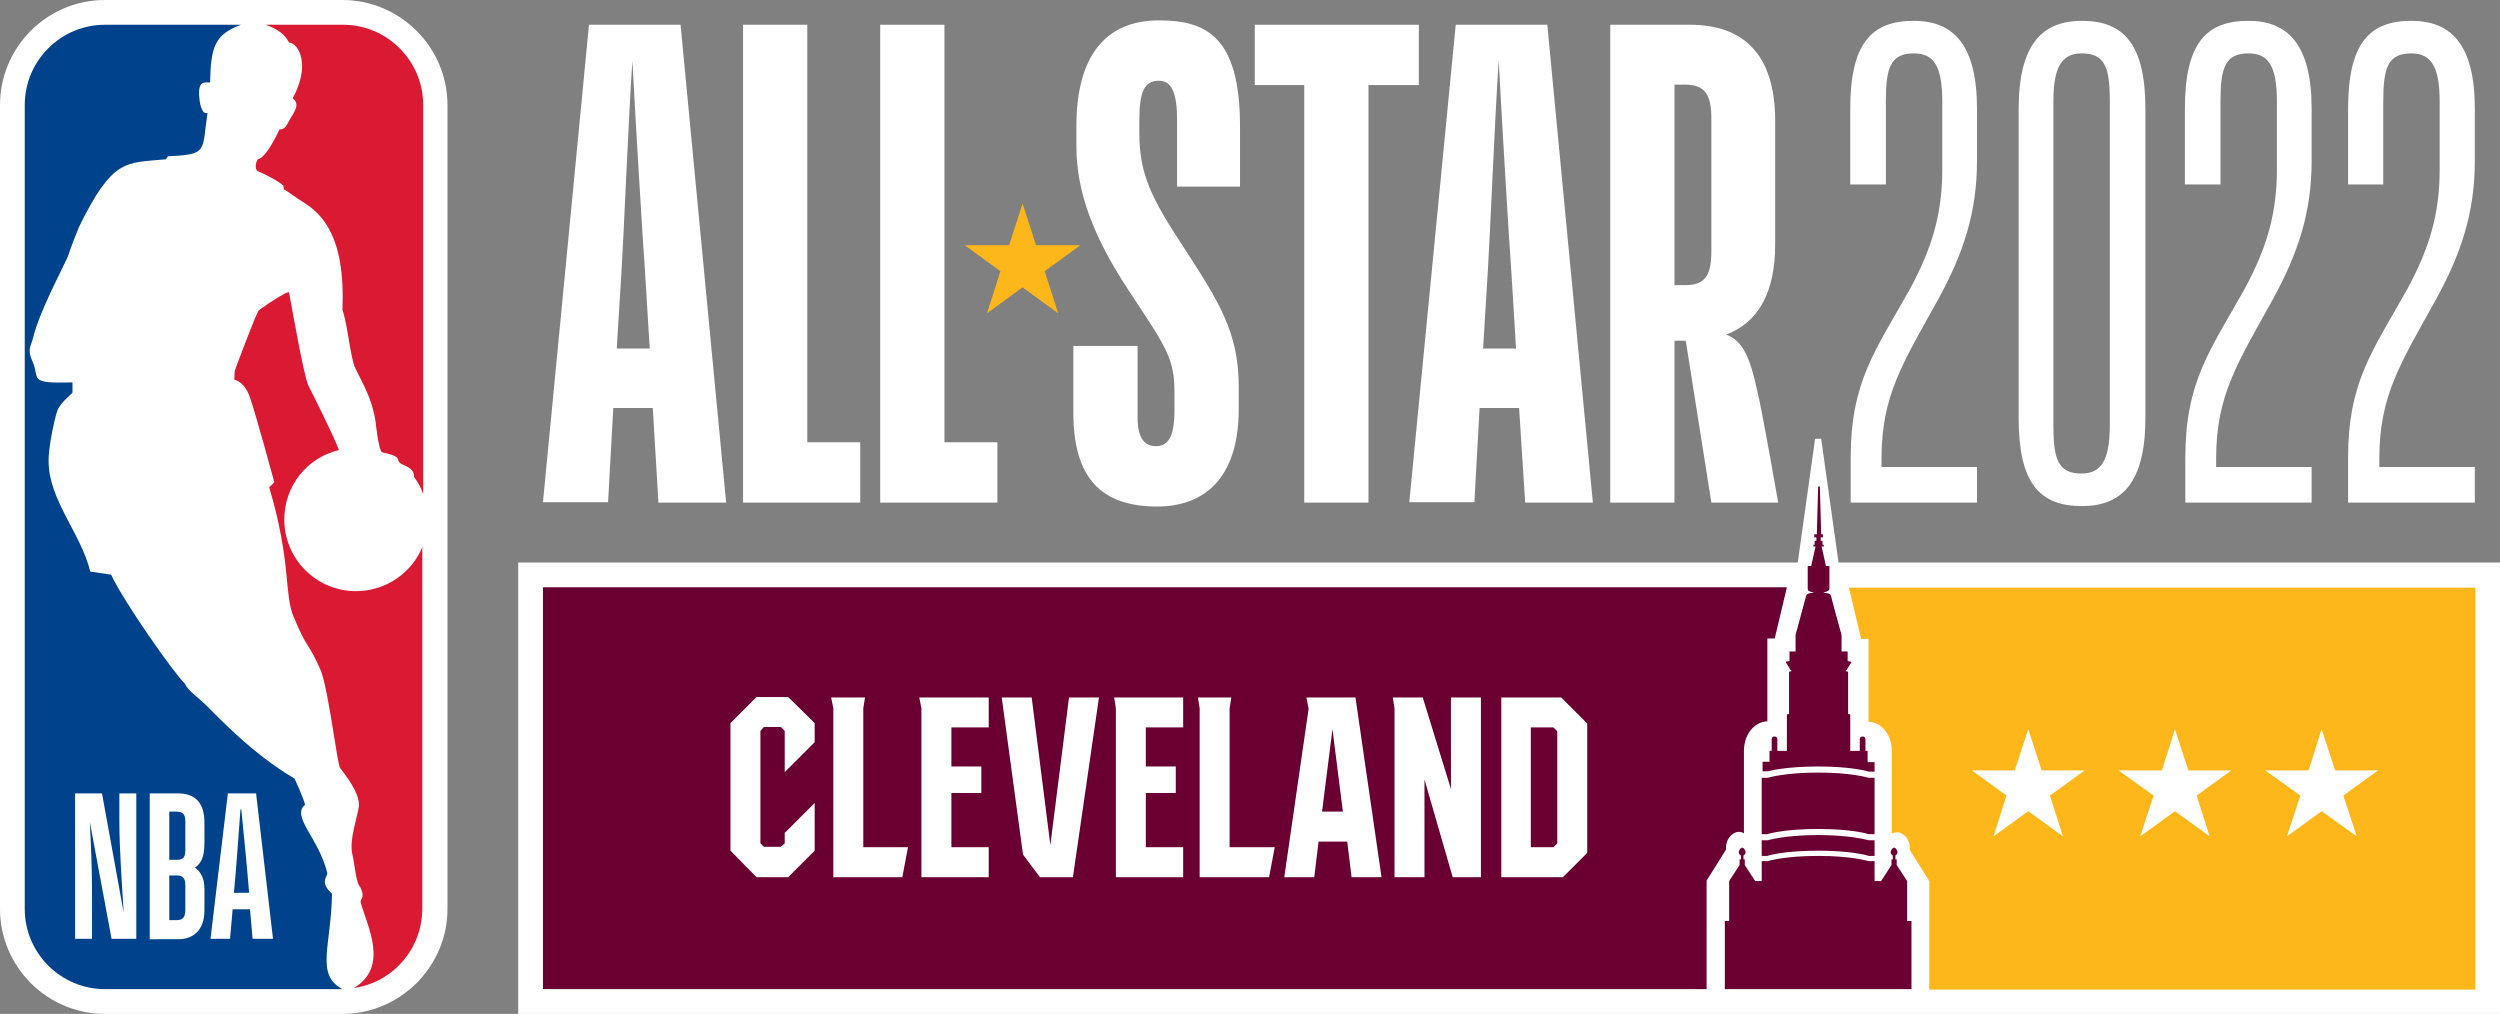
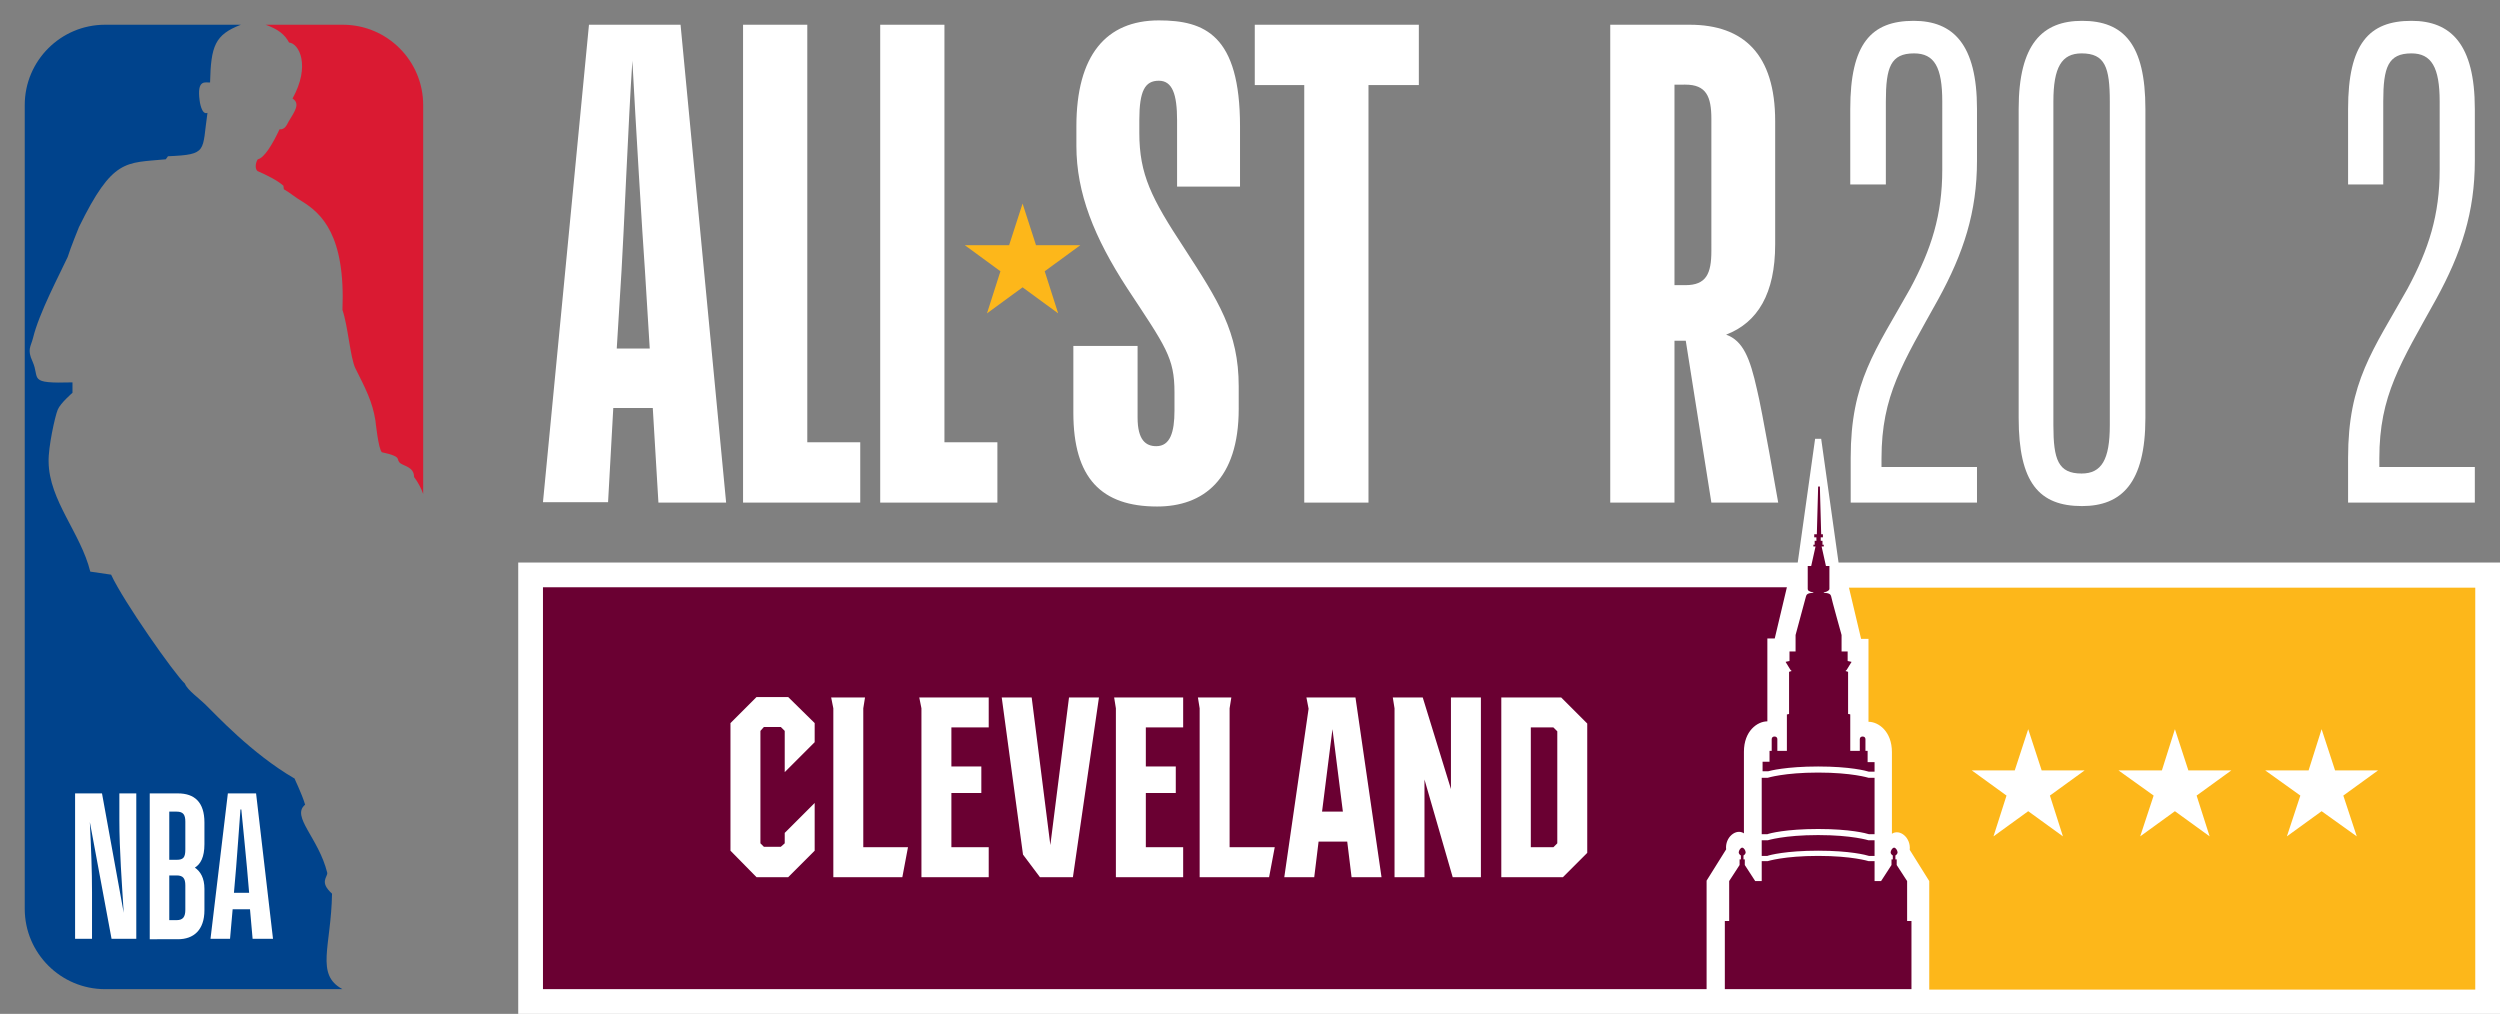
<svg xmlns="http://www.w3.org/2000/svg" version="1.1" id="LOGOS" x="0px" y="0px" viewBox="0 0 576 233.6" style="enable-background:new 0 0 576 233.6;" xml:space="preserve">
  <rect x="0" y="0" width="576" height="233.6" fill="#808080" stroke="none" />
  <style type="text/css">
	.st0{fill:#FFFFFF;}
	.st1{fill:#DA1A32;}
	.st2{fill:#00438C;}
	.st3{fill:#6A0032;}
	.st4{fill:#FDB71A;}
</style>
  <g>
    <g>
      <g>
        <g>
          <g>
            <g>
              <g>
-                 <path class="st0" d="M78.9,0H24.2C10.8,0,0,10.9,0,24.2v185.2c0,13.3,10.8,24.2,24.2,24.2h54.7c13.3,0,24.2-10.9,24.2-24.2         V24.2C103.1,10.9,92.2,0,78.9,0" />
                <path class="st1" d="M65.3,42.8l0.1,0.8c1.7,1,2.5,1.8,4.2,2.8c4.5,2.8,10,7.8,9.3,25c1.3,3.8,1.8,11.1,3,13.5         c2.3,4.6,3.9,7.6,4.6,12c0,0,0.7,6.8,1.5,7.3c4.6,1,3.3,1.5,4,2.3c0.7,0.9,3.4,0.9,3.4,3.4c0.9,1.2,1.6,2.5,2.1,3.9V24.2         c0-10.2-8.3-18.5-18.5-18.5H61.2c2.8,1,4.4,2.2,5.4,4.1c2.3,0.2,5,5.3,0.8,12.9c1.9,1.2,0.4,3.1-0.9,5.3         c-0.4,0.7-0.8,1.9-2.1,1.8c-1.6,3.4-3.5,6.6-5,6.9c-0.4,0.5-0.8,2-0.1,2.7C61.4,40.3,64,41.6,65.3,42.8" />
-                 <path class="st1" d="M97.4,125.8C95,131.9,89,136.2,82,136.2c-9.1,0-16.5-7.4-16.5-16.5c0-7.8,5.3-14.3,12.6-16         c-1.9-4.8-5.9-12.5-7.1-15c-1.1-2.5-3.8-18.2-4.4-21.3c-0.1-0.7-7.1,4-7.1,4.3c-0.4,0.4-5.2,13-5.4,13.7         c-0.1,0.4-0.1,2.1-0.1,2.1s2.4,0.3,3.7,4.4c1.4,4.1,5.5,19.2,5.5,19.2s-1.1,1.2-1.2,1.1c5.2,17.4,3.4,24.9,5.7,30         c2.9,7.2,3.7,6.3,6.2,12.3c1.8,4.4,3.8,21.8,4.5,22.5c2.8,3.6,4.3,6.3,4.3,8.4c0,2-2.4,8-1.5,11.5c0.5,2,0.8,6.6,1.8,7.5         c0,0,0.9,1.7,0.4,2.5c-0.1,0.3-0.4,0.7-0.3,1c1.5,5.5,6.6,14.8-1.5,19.7h0.2c8.8-1.4,15.5-9,15.5-18.3V125.8z" />
                <path class="st2" d="M76.5,205.9c-3-2.7-1-3.8-1.1-4.8c-2-8.1-8.4-13-5.1-15.7c-0.8-2.7-2.5-6-2.4-6         c-10-5.8-18.5-15.1-20-16.5c-1.8-1.9-4.7-3.8-5.3-5.4c-2.4-2.2-14.2-19-17-25.1l-4.8-0.7c-2.2-8.9-9.5-16.4-9.6-25.3         c-0.1-3.4,1.5-10.6,2.1-12c0.6-1.5,3.4-3.9,3.4-3.9v-2.4c-10.5,0.3-7.4-0.8-9.2-4.8c-1.3-2.8-0.4-3.4,0.1-5.4         c1.4-5.8,6.1-14.6,8-18.7c0.6-2,2.6-6.9,2.6-6.9c7.8-15.9,10.7-14.7,20-15.6l0.5-0.7c9.3-0.4,7.8-1.1,9.1-10         c-1.4,0.6-1.8-2.8-1.8-2.8c-0.7-5.1,1.4-4.1,2.4-4.2c0.2-8.4,1.1-11,7.1-13.3H24.2C14,5.7,5.7,14,5.7,24.2v185.2         c0,10.2,8.3,18.5,18.5,18.5h54.7C72.6,224.5,76.3,218.1,76.5,205.9z" />
                <path class="st0" d="M34.5,216.3v-33.5H41c3.8,0,6.1,2,6.1,6.7v5c0,3-0.9,4.6-2.2,5.4c1.3,0.9,2.2,2.4,2.2,4.9v4.9         c0,4.6-2.5,6.7-6.1,6.7H34.5z M39,201.7v10.3h1.7c1.5,0,2-0.8,2-2.4V204c0-1.6-0.5-2.3-2-2.3H39z M39,187v11.1h1.7         c1.6,0,2-0.6,2-2.4v-6.4c0-1.6-0.5-2.3-2-2.3H39z M57.6,209.5h-4l-0.6,6.8h-4.5l4-33.5H59l3.9,33.5h-4.7L57.6,209.5z          M55.6,186.5h-0.2c-0.3,4-0.8,11.1-1,13.4l-0.5,5.8h3.5l-0.5-5.8C56.7,197.6,56,190.6,55.6,186.5 M21.2,216.3h-3.9v-33.5h6.2         l5,27.5c-0.4-6.6-1-14.5-1-21.3v-6.2h3.9v33.5h-5.7l-5-26.9c0.3,6.2,0.5,11.1,0.5,16.3V216.3z" />
              </g>
            </g>
          </g>
        </g>
      </g>
    </g>
    <g>
      <g>
        <g>
          <g>
            <polygon class="st0" points="423.6,129.6 419.6,101.1 418.2,101.1 414.2,129.6 119.4,129.6 119.4,233.6 576,233.6 576,129.6             " />
          </g>
          <g>
            <path class="st3" d="M418.9,191c7.4,0,11.1,1,11.7,1.2h1.3v-13h-1.4c0,0-3.8-1.2-11.6-1.2c-7.8,0-11.6,1.2-11.6,1.2h-1.4v13       h1.3C407.7,192,411.5,191,418.9,191z M418.9,176.6c7.4,0,11.1,1,11.7,1.2h1.3v-2.2h-1.6V173h-0.5v-2.7c0-0.3-0.2-0.6-0.6-0.6       h-0.1c-0.3,0-0.6,0.2-0.6,0.6v2.7h-2.2v-8.4c0,0-0.2-0.1-0.5-0.1v-9.7c0,0-0.2-0.1-0.6-0.2l0.3-0.3l1.1-1.8       c0,0-0.3-0.1-0.9-0.2v-2.2h-1.4v-3.8h0c0,0-2.4-8.6-2.4-8.9c-0.1-0.3-0.2-0.8-1.7-0.8v-0.1c1-0.2,1.3-0.6,1.3-0.8       c0-0.3,0-5.3,0-5.3h-0.8l-1-4.5h0.5v-0.4h-0.3v-0.9h-0.4v-0.8h0.5v-0.7h-0.4l-0.3-11h-0.4l-0.3,11H418v0.7h0.5v0.8h-0.4v0.9       h-0.3v0.4h0.5l-1,4.5h-0.8c0,0,0,5,0,5.3c0,0.3,0.2,0.6,1.3,0.8v0.1c-1.5,0-1.6,0.5-1.7,0.8c-0.1,0.3-2.4,8.9-2.4,8.9h0v3.8       h-1.4v2.2c-0.6,0.1-0.9,0.2-0.9,0.2l1.1,1.8l0.3,0.3c-0.4,0.1-0.6,0.2-0.6,0.2v9.7c-0.3,0.1-0.5,0.1-0.5,0.1v8.4h-2.2v-2.7       c0-0.3-0.2-0.6-0.6-0.6h-0.1c-0.3,0-0.6,0.2-0.6,0.6v2.7h-0.5v2.5h-1.6v2.2h1.3C407.7,177.6,411.5,176.6,418.9,176.6z        M418.9,196c7.4,0,11.1,1,11.7,1.2h1.3v-3.6h-1.4c0,0-3.8-1.2-11.6-1.2c-7.8,0-11.6,1.2-11.6,1.2h-1.4v3.6h1.3       C407.7,197,411.5,196,418.9,196z M439.4,212.2V203l-2.4-3.7V198h-0.3v-0.9c0.2-0.1,0.5-0.4,0.5-0.7c0-0.4-0.4-1.1-0.8-1.1       c-0.4,0-0.8,0.7-0.8,1.1c0,0.3,0.3,0.6,0.5,0.7v0.9h-0.3v1.3l-2.4,3.7h-1.5v-4.6h-1.4c0,0-3.8-1.2-11.6-1.2       c-7.8,0-11.6,1.2-11.6,1.2h-1.4v4.6h-1.5l-2.4-3.7V198h-0.3v-0.9c0.2-0.1,0.5-0.4,0.5-0.7c0-0.4-0.4-1.1-0.8-1.1       c-0.4,0-0.8,0.7-0.8,1.1c0,0.3,0.3,0.6,0.5,0.7v0.9h-0.3v1.3l-2.4,3.7v9.2h-1v15.7h43v-15.7H439.4z" />
          </g>
        </g>
      </g>
      <g>
        <path class="st3" d="M393.2,202.9l4.5-7.2c-0.3-2.8,2.3-4.9,4.1-3.7c0,0,0-16.9,0-18.8c0-4.8,3.1-7,5.4-7v-19.1h1.7l2.8-11.8     H125.1v92.6h268.1V202.9z" />
      </g>
      <g>
        <path class="st4" d="M426,135.4l2.8,11.8h1.7v19.1c2.3,0,5.4,2.2,5.4,7c0,1.8,0,18.8,0,18.8c1.8-1.2,4.4,0.9,4.1,3.7l4.5,7.2v25     h125.8v-92.6H426z" />
      </g>
      <g>
        <g>
          <path class="st0" d="M365.7,166.7l-6-6h-13.8v41.4h14.2l5.6-5.6V166.7z M358.8,194.3l-0.9,0.9h-5.2v-27.6h0.9h4.3l0.9,0.9V194.3      z" />
          <polygon class="st0" points="227.8,167.6 227.8,160.7 218.3,160.7 211.8,160.7 212.3,163.2 212.3,202.1 227.8,202.1       227.8,195.2 219.2,195.2 219.2,182.7 226.1,182.7 226.1,176.6 219.2,176.6 219.2,167.6     " />
          <polygon class="st0" points="272.6,202.1 272.6,195.2 264,195.2 264,182.7 270.9,182.7 270.9,176.6 264,176.6 264,167.6       272.6,167.6 272.6,160.7 263.1,160.7 256.7,160.7 257.1,163.2 257.1,202.1     " />
          <polygon class="st0" points="276.4,179.6 276.4,202.1 292.4,202.1 293.7,195.2 283.3,195.2 283.3,179.6 283.3,177 283.3,163.2       283.7,160.7 276,160.7 276.4,163.2 276.4,177     " />
          <polygon class="st0" points="192,202.1 207.9,202.1 209.2,195.2 198.9,195.2 198.9,163.2 199.3,160.7 191.5,160.7 192,163.2           " />
          <path class="st0" d="M303.8,193.9h3.3h3.3l1,8.2h6.9l-6-41.4H301l0.5,2.6l-5.6,38.8h6.9L303.8,193.9z M307,168l2.4,19h-4.8      L307,168z" />
          <polygon class="st0" points="237.7,160.7 230.8,160.7 235.7,196.9 239.6,202.1 247.2,202.1 253.2,160.7 246.3,160.7 242,194.7           " />
          <polygon class="st0" points="328.2,179.6 328.2,179.6 334.7,202.1 334.7,202.1 341.2,202.1 341.2,160.7 334.3,160.7       334.3,181.8 327.8,160.7 320.9,160.7 321.3,163.2 321.3,202.1 328.2,202.1     " />
          <polygon class="st0" points="187.7,171 187.7,166.6 181.6,160.6 174.3,160.6 168.3,166.6 168.3,196 174.3,202.1 181.6,202.1       187.7,196 187.7,185 180.8,191.9 180.8,194.3 179.9,195.1 176,195.1 175.2,194.3 175.2,168.4 176,167.5 179.9,167.5       180.8,168.4 180.8,177.9     " />
        </g>
        <g>
          <polygon class="st0" points="467.3,168 470.4,177.5 480.3,177.5 472.3,183.3 475.3,192.7 467.3,186.9 459.3,192.7 462.3,183.3       454.3,177.5 464.2,177.5     " />
          <polygon class="st0" points="501.1,168 504.2,177.5 514.1,177.5 506.1,183.3 509.1,192.7 501.1,186.9 493.1,192.7 496.2,183.3       488.1,177.5 498.1,177.5     " />
          <polygon class="st0" points="534.9,168 538,177.5 547.9,177.5 539.9,183.3 543,192.7 534.9,186.9 526.9,192.7 530,183.3       521.9,177.5 531.9,177.5     " />
        </g>
      </g>
    </g>
    <g>
      <g>
        <g>
          <g>
            <g>
              <polygon class="st4" points="235.6,46.9 238.7,56.5 248.9,56.5 240.7,62.5 243.8,72.2 235.6,66.2 227.4,72.2 230.5,62.5         222.3,56.5 232.5,56.5       " />
            </g>
          </g>
        </g>
      </g>
      <g>
        <g>
          <path class="st0" d="M455.7,115.8h-29.3v-10.3c0-17.6,5.7-24.7,13.7-39c4.9-9.1,7.4-17,7.4-27.4V23.4c0-7.9-1.8-11.1-6.5-11.1      c-5.4,0-6.5,3.2-6.5,11.1v19.1h-8.2V25.1c0-15,4.8-20.3,14.6-20.3c9.1,0,14.6,5.4,14.6,20.3V37c0,11.9-3.1,21.3-8.9,31.9      c-8.2,14.8-13.1,22.2-13.1,36.7v2h22V115.8z" />
-           <path class="st0" d="M532.8,115.8h-29.3v-10.3c0-17.6,5.7-24.7,13.7-39c4.9-9.1,7.4-17,7.4-27.4V23.4c0-7.9-1.8-11.1-6.5-11.1      c-5.4,0-6.5,3.2-6.5,11.1v19.1h-8.2V25.1c0-15,4.8-20.3,14.6-20.3c9.1,0,14.6,5.4,14.6,20.3V37c0,11.9-3.1,21.3-8.9,31.9      c-8.2,14.8-13.1,22.2-13.1,36.7v2h22V115.8z" />
          <path class="st0" d="M570.3,115.8H541v-10.3c0-17.6,5.7-24.7,13.7-39c4.9-9.1,7.4-17,7.4-27.4V23.4c0-7.9-1.9-11.1-6.5-11.1      c-5.4,0-6.5,3.2-6.5,11.1v19.1H541V25.1c0-15,4.8-20.3,14.6-20.3c9.1,0,14.6,5.4,14.6,20.3V37c0,11.9-3.1,21.3-8.9,31.9      c-8.2,14.8-13.1,22.2-13.1,36.7v2h22V115.8z" />
          <path class="st0" d="M494.3,25.1v71.2c0,15-5.5,20.3-14.6,20.3c-9.9,0-14.6-5.4-14.6-20.3V25.1c0-15,5.5-20.3,14.6-20.3      C489.3,4.8,494.3,10.2,494.3,25.1z M486.1,23.4c0-7.9-1.1-11.1-6.5-11.1c-4.6,0-6.5,3.2-6.5,11.1V98c0,7.9,1.1,11.1,6.5,11.1      c4.6,0,6.5-3.2,6.5-11.1V23.4z" />
        </g>
        <g>
          <g>
            <path class="st0" d="M150.4,94h-9.1l-1.2,21.7h-15L135.7,5.7h21.1l10.5,110.1h-15.6L150.4,94z M142.1,80.3h7.6l-1.1-17.9       c-0.6-8.3-2.2-35.1-2.9-48.4c-0.9,13.3-2,40.5-2.5,48.4L142.1,80.3z" />
            <path class="st0" d="M198.2,115.8h-27V5.7H186v96.2h12.2V115.8z" />
            <path class="st0" d="M229.8,115.8h-27V5.7h14.8v96.2h12.2V115.8z" />
          </g>
          <g>
            <path class="st0" d="M285.4,94.2c0,16.3-8.2,22.5-18.8,22.5c-12.8,0-19.3-6.5-19.3-21.6V79.7h14.8v16.5c0,5.2,1.9,6.6,4.3,6.6       c3.2,0,4.2-3.2,4.2-8.2v-4.2c0-8-2-10.5-10.9-24c-7.6-11.7-11.7-21.9-11.7-32.8v-4.5c0-16.3,6.8-24.4,19-24.4       c10.6,0,18.7,3.4,18.7,24.4V43h-14.5V27.7c0-6-1.1-9.1-4.2-9.1c-3.2,0-4.5,2.3-4.5,9.1v2.9c0,9.6,2.8,15.1,10.3,26.5       c7.9,12.2,12.6,19.4,12.6,31.9V94.2z" />
            <path class="st0" d="M289.1,5.7h37.8v13.9h-11.6v96.2h-14.8V19.6h-11.4V5.7z" />
-             <path class="st0" d="M350,94h-9.1l-1.2,21.7h-15L335.4,5.7h21.1L367,115.8h-15.6L350,94z M341.7,80.3h7.6l-1.1-17.9       c-0.6-8.3-2.2-35.1-2.9-48.4c-0.9,13.3-2,40.5-2.5,48.4L341.7,80.3z" />
            <path class="st0" d="M388.4,78.5h-2.6v37.3H371V5.7h18.3c12.5,0,19.7,6.9,19.7,22.2v28.4c0,11.3-4,18-11.3,20.8       c3.9,1.4,5.5,5.4,7.1,12.6c1.1,4.3,4.9,26.1,4.9,26.1h-15.4L388.4,78.5z M385.8,19.6v46.1h2.5c4.8,0,6-2.6,6-7.9V27.4       c0-5.2-1.2-7.9-6-7.9H385.8z" />
          </g>
        </g>
      </g>
    </g>
  </g>
</svg>